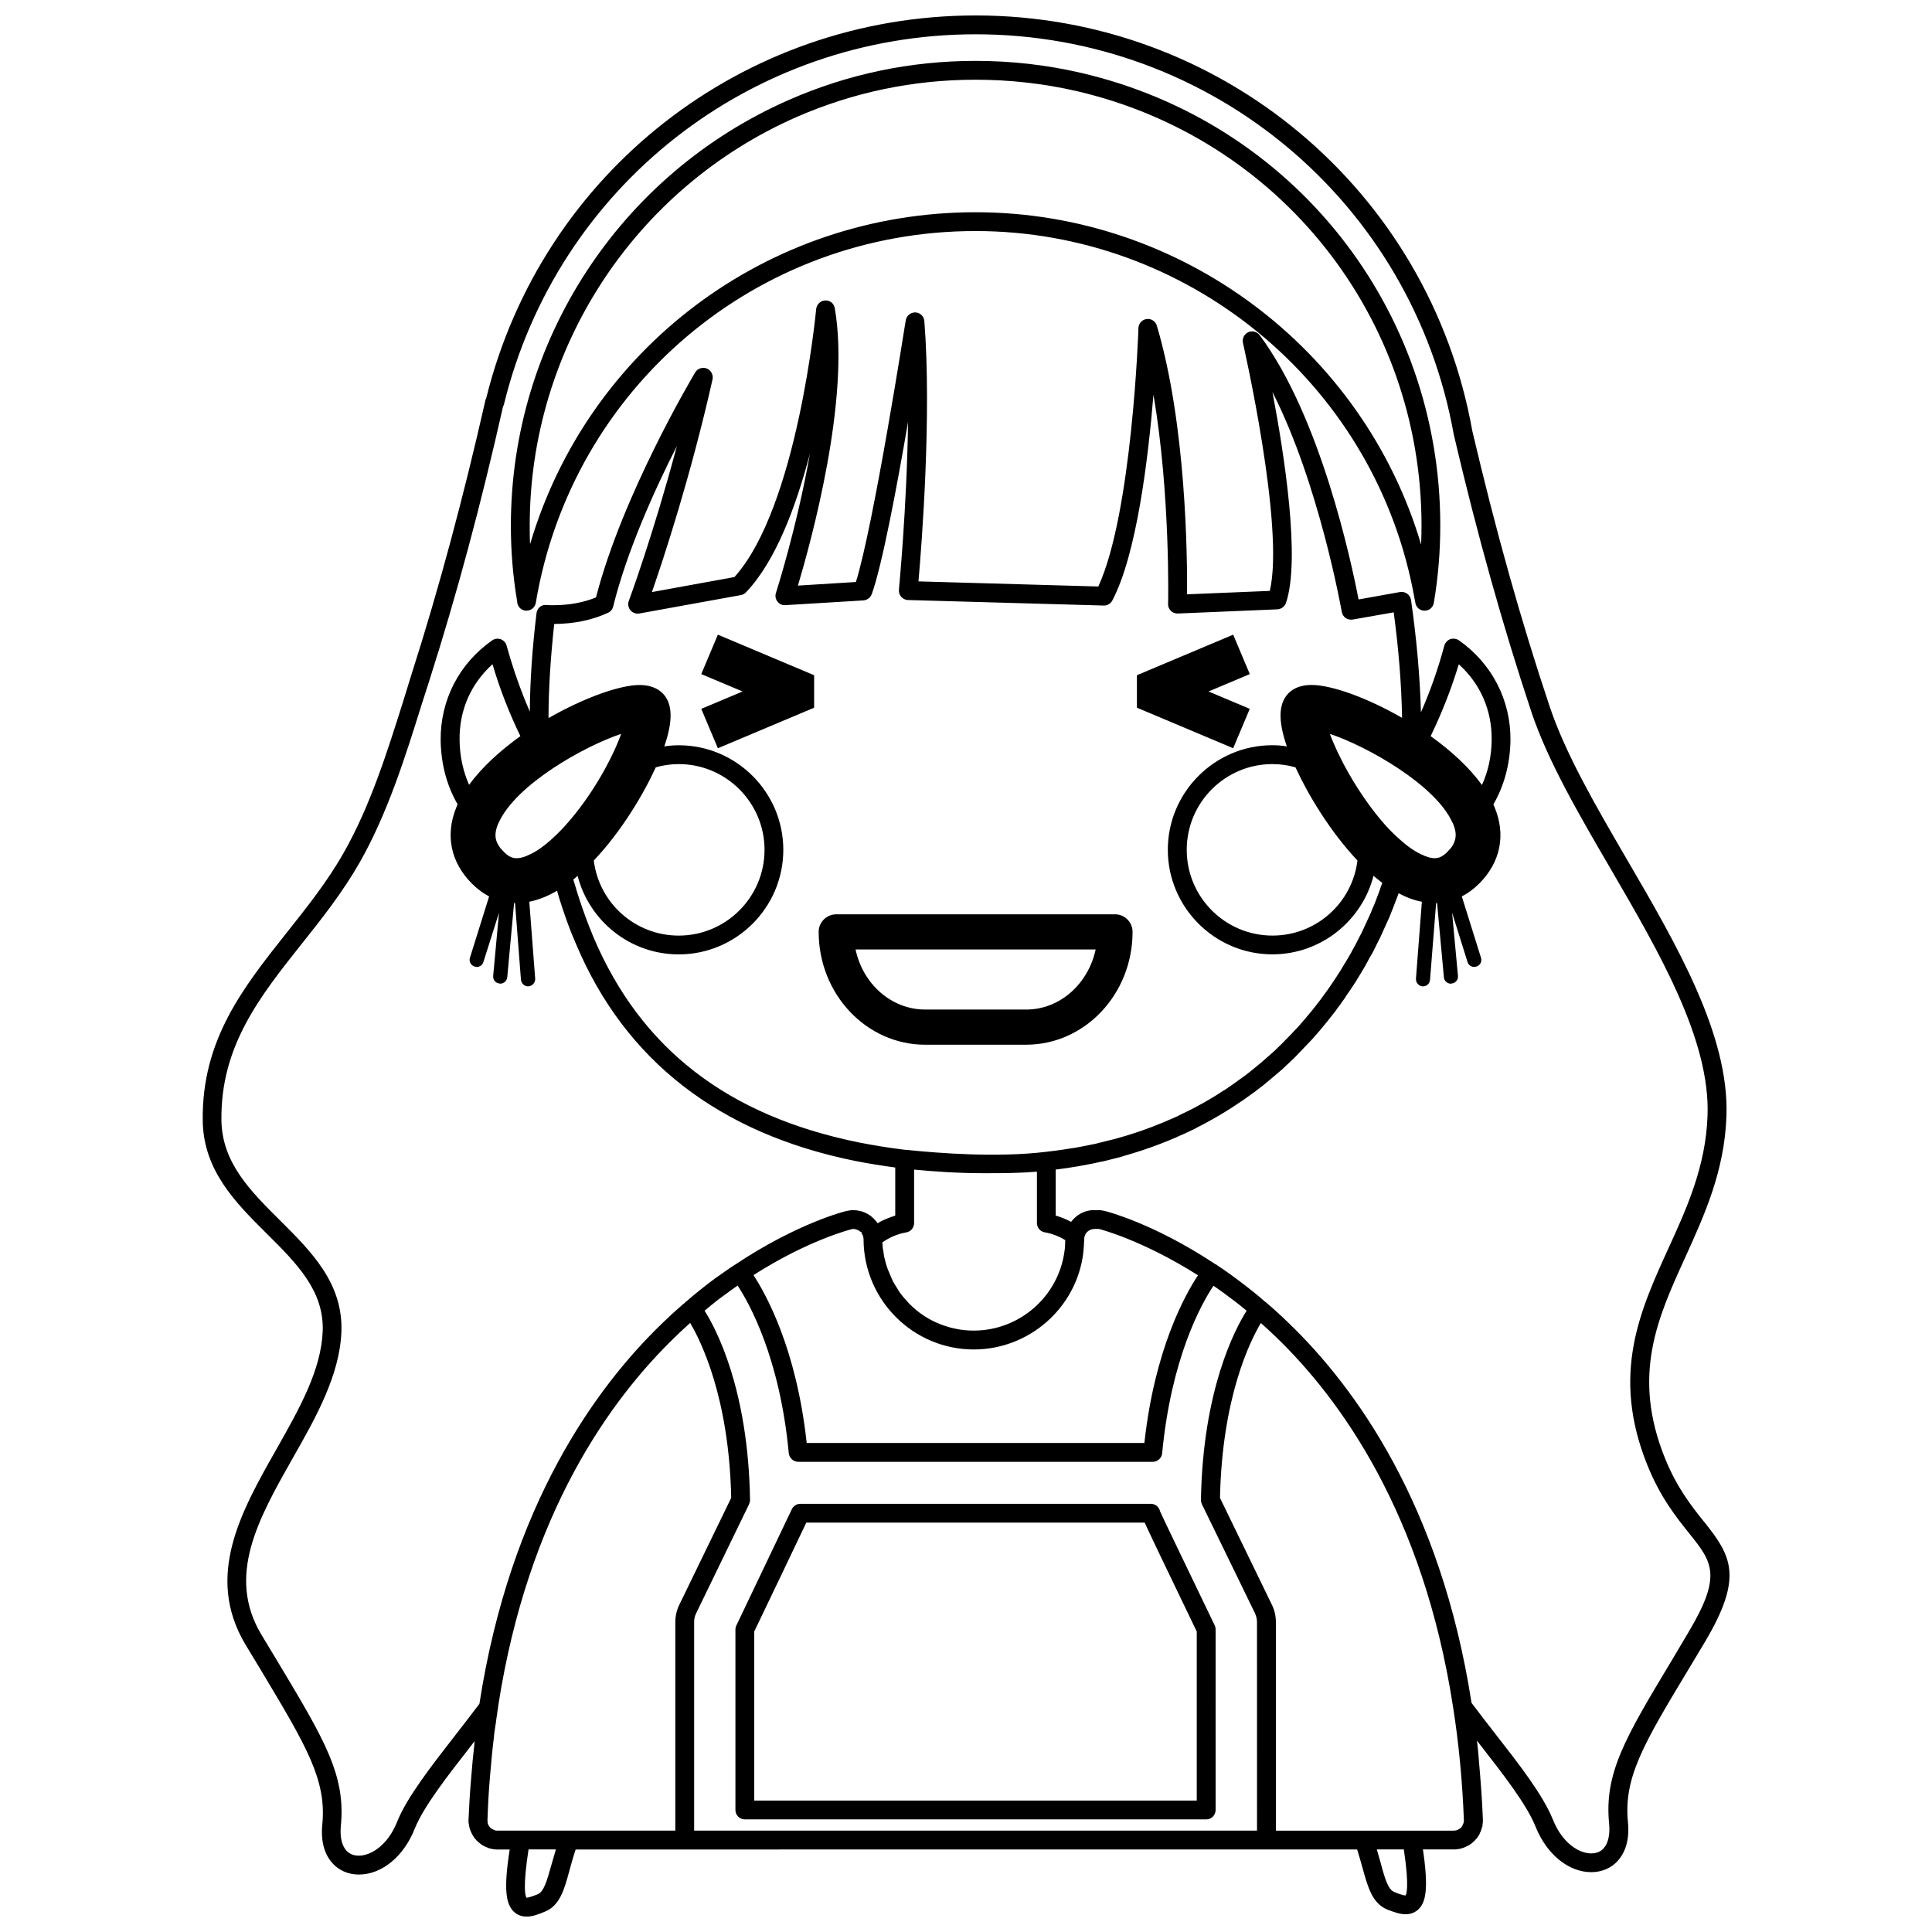
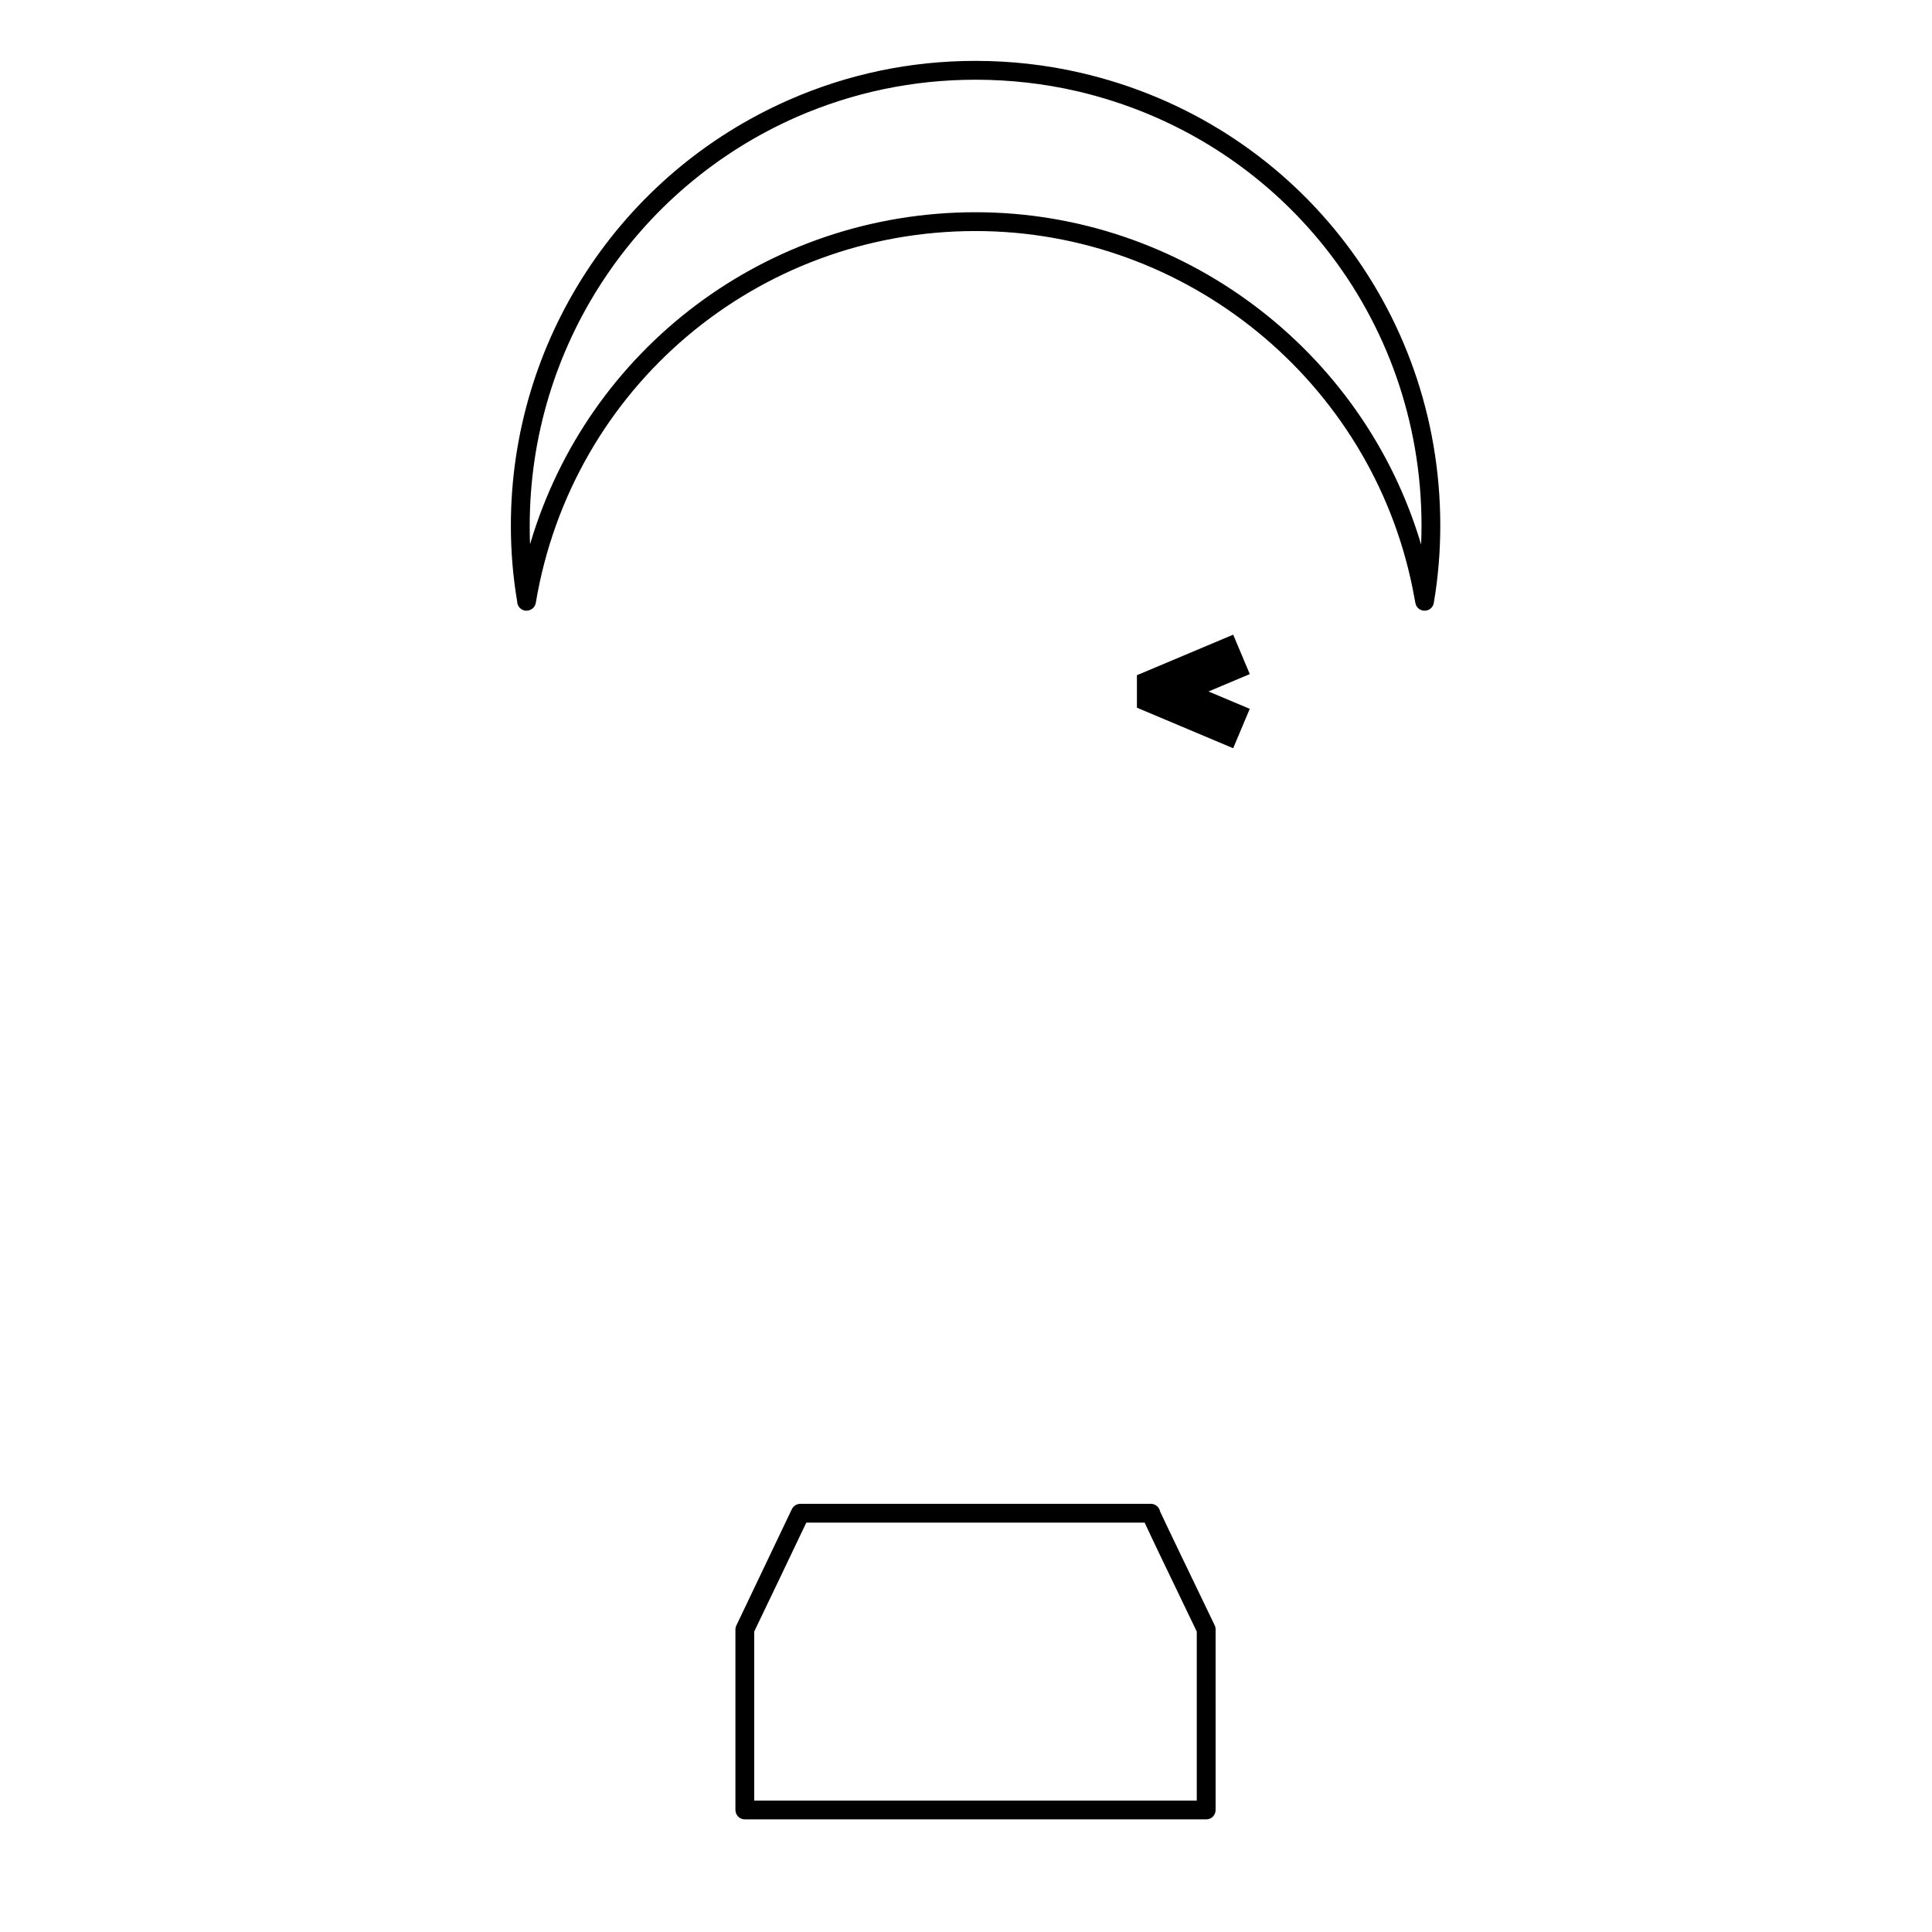
<svg xmlns="http://www.w3.org/2000/svg" width="800px" height="800px" version="1.1" viewBox="144 144 512 512">
  <defs>
    <clipPath id="a">
-       <path d="m197 148.09h406v503.81h-406z" />
-     </clipPath>
+       </clipPath>
  </defs>
  <g clip-path="url(#a)">
-     <path d="m595.53 547.21c-3.176-3.981-7.098-8.867-10.277-16.723-8.918-22.07-1.965-37.234 5.391-53.355 5.086-11.234 10.379-22.824 10.883-37.383 0.754-21.41-13.047-45.141-26.449-68.113-8.363-14.363-16.223-27.91-20.402-40.41-7.609-22.723-14.309-46.652-20.504-73.051-11.391-63.781-66.711-110.08-131.6-110.08-61.664 0-114.97 41.715-129.73 101.47-0.145 0.203-0.203 0.457-0.25 0.711-5.793 25.594-12.344 49.926-19.496 72.297l-2.066 6.699c-4.383 13.906-8.867 28.266-15.973 40.758-4.332 7.652-9.773 14.453-15.012 21.055-11.586 14.605-22.57 28.414-22.324 49.828 0.152 13.301 8.715 21.816 17.035 30.078 7.809 7.758 15.164 15.062 14.762 25.797-0.402 10.277-6.144 20.453-12.242 31.234-9.371 16.523-19.043 33.605-8.266 51.742l4.383 7.254c11.789 19.699 17.18 28.66 16.02 40.457-0.551 5.441 1.16 8.613 2.672 10.277 1.762 1.965 4.281 3.023 7.004 3.023 6.047 0 11.891-4.734 14.812-12.141 2.367-5.894 8.664-13.957 14.762-21.766 0.352-0.504 0.754-0.953 1.113-1.461-0.055 0.246-0.055 0.449-0.055 0.699-0.348 3.125-0.656 6.348-0.906 9.621-0.301 3.473-0.504 7.047-0.656 10.625v0.555s0 0.102 0.051 0.203c0 0.102 0 0.25 0.051 0.352v0.145c0 0.055 0.055 0.152 0.055 0.203 0 0.105 0 0.203 0.051 0.352 0 0 0 0.051 0.051 0.102 0 0.203 0.105 0.508 0.152 0.555 0 0.051 0.152 0.453 0.203 0.504 0 0.055 0.051 0.152 0.102 0.258 0.055 0.102 0.055 0.203 0.105 0.25 0 0.051 0.051 0.102 0.102 0.152 0 0.051 0 0.102 0.051 0.145 0.055 0.105 0.105 0.203 0.152 0.258l0.051 0.051c0 0.051 0.055 0.145 0.152 0.25 0 0.051 0.051 0.102 0.051 0.152 0.055 0.102 0.105 0.145 0.203 0.25 0.055 0.051 0.105 0.152 0.152 0.152 0.051 0.102 0.402 0.504 0.453 0.551 0.105 0.051 0.152 0.152 0.25 0.203l0.055 0.051c0.051 0.105 0.102 0.152 0.145 0.152 0.055 0.051 0.152 0.105 0.258 0.203 0.102 0.051 0.203 0.152 0.203 0.152s0.051 0.051 0.102 0.102c0.051 0 0.152 0.105 0.25 0.203 0.203 0.105 0.453 0.25 0.555 0.309 0.051 0.051 0.102 0.051 0.152 0.102 0.102 0.051 0.145 0.051 0.145 0.051 0.203 0.105 0.605 0.258 0.711 0.309 0.051 0.051 0.504 0.203 0.551 0.203 0.152 0.051 0.508 0.152 0.656 0.152 0.105 0 0.457 0.102 0.555 0.102 0.105 0 0.605 0.051 0.707 0.051h3.43c-1.664 10.629-0.91 14.105 0.75 16.121 0.656 0.754 1.812 1.664 3.727 1.664 1.461 0 2.922-0.504 4.836-1.309 3.981-1.613 5.144-5.793 6.551-11.035 0.457-1.664 0.957-3.473 1.613-5.441h28.918l154.2-0.016h23.988c0.551 1.77 1.004 3.375 1.406 4.836 1.461 5.297 2.625 9.422 6.555 11.082 1.965 0.754 3.426 1.258 4.887 1.258 1.914 0 3.074-0.906 3.727-1.664 1.605-1.863 2.367-5.34 0.855-15.516h8.566c0.145 0 0.25-0.051 0.504-0.051h0.203c0.051-0.051 0.051-0.051 0.102-0.051 0.105 0 0.457-0.051 0.555-0.105 0.051 0 0.453-0.102 0.555-0.145 0.051 0 0.504-0.203 0.551-0.203 0.152-0.055 0.453-0.203 0.605-0.309 0.203-0.051 0.402-0.152 0.555-0.25 0.051-0.051 0.203-0.152 0.348-0.25 0.055 0 0.152-0.051 0.203-0.105 0-0.051 0.055-0.051 0.105-0.102 0.152-0.105 0.25-0.203 0.402-0.352 0.152-0.102 0.301-0.25 0.504-0.453l0.203-0.25 0.203-0.203c0-0.051 0.051-0.051 0.105-0.105v-0.051c0.102-0.102 0.145-0.152 0.145-0.152 0.055-0.051 0.402-0.598 0.457-0.707 0.051-0.051 0.145-0.25 0.195-0.402l0.055-0.152s0-0.051 0.051-0.145c0.102-0.105 0.102-0.152 0.152-0.203 0-0.055 0.051-0.152 0.051-0.25 0.051-0.055 0.051-0.105 0.051-0.105 0.051-0.102 0.152-0.453 0.152-0.555l0.051-0.102c0.051-0.105 0.051-0.152 0.051-0.152 0.055-0.102 0.105-0.203 0.105-0.504 0-0.203 0.051-0.453 0.051-0.508l0.051-0.402v-0.656c-0.203-5.289-0.605-10.48-1.059-15.566v-0.152c-0.145-1.715-0.301-3.426-0.504-5.141 0.25 0.352 0.555 0.707 0.805 1.059 6.047 7.758 12.344 15.82 14.711 21.715 2.922 7.359 8.766 12.09 14.762 12.09 2.769 0 5.289-1.059 7.004-2.973 1.566-1.715 3.273-4.887 2.719-10.328-1.152-11.789 4.18-20.758 16.027-40.41l4.383-7.305c10.301-17.348 6.977-22.84-0.277-31.91zm-305.41 91.039c-1.258 4.484-2.016 7.055-3.633 7.758-0.707 0.25-2.211 0.906-2.973 0.906-0.352-0.551-0.953-2.973 0.555-12.797h7.25c-0.441 1.461-0.848 2.875-1.199 4.133zm4.637-9.117h-19.297c-0.152-0.055-0.309-0.105-0.352-0.105h-0.051c-0.105 0-0.105-0.051-0.152-0.051-0.203-0.152-0.203-0.203-0.402-0.203-0.152-0.105-0.301-0.203-0.352-0.25-0.102-0.055-0.145-0.152-0.25-0.203-0.051-0.055-0.102-0.105-0.102-0.152-0.051-0.051-0.051-0.105-0.105-0.105 0-0.051-0.051-0.051-0.051-0.102h-0.051c0-0.102-0.051-0.152-0.105-0.203-0.051-0.102-0.102-0.25-0.145-0.301-0.055-0.055-0.055-0.203-0.105-0.309 0-0.102-0.051-0.605-0.051-0.707v-0.105c0.051-1.863 0.152-3.777 0.25-5.691 0.105-1.914 0.25-3.777 0.402-5.644 0.301-3.777 0.656-7.453 1.109-11.078v-0.203c0.152-1.16 0.309-2.316 0.508-3.477 0.051-0.605 0.145-1.16 0.25-1.762 0.051-0.605 0.152-1.16 0.25-1.719 0.051-0.145 0.051-0.348 0.051-0.504 7.91-51.34 29.926-81.617 47.062-98.09 1.258-1.258 2.57-2.418 3.828-3.578 2.82 4.731 10.328 19.75 10.883 46.352l-13.754 28.336c-0.707 1.41-1.059 3.027-1.059 4.586v55.27zm33.199 0v-55.27c0-0.805 0.152-1.605 0.551-2.367l14.008-28.867c0.152-0.348 0.25-0.75 0.25-1.152-0.453-29.371-9.07-45.449-12.043-50.129 1.008-0.855 2.266-1.863 3.727-3.023 0.906-0.656 1.914-1.41 2.973-2.172 0.656-0.504 1.359-0.953 2.066-1.461 3.066 4.691 11.184 19.094 13.547 44.438 0.152 1.258 1.211 2.266 2.519 2.266h93.961c1.258 0 2.367-1.008 2.469-2.266 2.414-25.242 10.328-39.5 13.598-44.387 0.91 0.605 1.812 1.258 2.719 1.914 2.066 1.512 4.133 3.066 6.047 4.684v0.051c-3.023 4.785-11.586 20.863-12.086 50.078 0 0.402 0.102 0.805 0.25 1.152l14.055 28.867c0.348 0.754 0.551 1.562 0.551 2.367l0.004 55.277zm44.387-158.3c0.152 0.258 0.309 0.555 0.309 0.555l0.145 0.504c0 0.105 0 0.203 0.055 0.309-0.055 0.051 0 0.102 0 0.152 0 16.117 13.098 29.27 29.223 29.27 14.559 0 27.055-10.883 28.969-25.293 0.152-1.316 0.25-2.672 0.301-4.332v-0.051-0.059c0-0.051 0-0.051 0.055-0.102 0.25-1.211 1.309-2.117 2.867-2.117h0.051c0.055 0.051 0.555 0 0.605 0 0.203 0 0.402 0.051 0.656 0.102 0.105 0.055 11.082 2.828 25.902 12.191-3.43 5.144-11.488 19.602-14.207 44.438l-89.492 0.004c-2.719-24.988-10.781-39.398-14.105-44.488 14.605-9.32 25.738-12.086 26.098-12.191 0.051 0 0.402-0.051 0.504-0.051 0.152 0.051 0.352 0.102 0.508 0.102 0.25 0.055 0.402 0.203 0.656 0.203 0.102 0.105 0.402 0.352 0.504 0.402l0.508 0.203-0.16 0.098v0.102c0.051 0 0.051 0.051 0.051 0.051zm-106.55-130.69c-0.105-7.91 2.973-14.914 8.711-20.102 0 0 0.051 0.051 0.051 0.105 1.918 6.5 4.383 12.797 7.356 18.941-5.34 3.828-10.176 8.211-13.598 12.898-1.562-3.531-2.469-7.508-2.519-11.844zm24.887 25.797c-2.621 2.469-4.934 3.981-6.801 4.731-0.203 0.105-0.402 0.203-0.555 0.258-0.906 0.348-1.762 0.504-2.414 0.504-0.855 0-1.914-0.203-3.375-1.664-0.055-0.051-0.105-0.102-0.105-0.152-0.707-0.656-1.211-1.309-1.512-1.965-0.051-0.051-0.051-0.051-0.051-0.051-0.805-1.566-0.711-3.176 0.102-5.188 0.051-0.152 0.152-0.352 0.25-0.504 4.586-10.027 22.57-20.152 32.398-23.426-2.117 5.894-6.902 14.965-13.305 22.566-1.609 1.918-3.172 3.582-4.633 4.891zm27.105-18.59c1.914-0.551 3.981-0.855 6.098-0.855 12.496 0 22.727 10.184 22.727 22.723 0 12.543-10.227 22.727-22.727 22.727-11.586 0-21.156-8.672-22.52-19.902 7.301-7.664 13.246-17.691 16.422-24.691zm-20.707 28.766c3.066 11.941 13.906 20.809 26.797 20.809 15.266 0 27.711-12.445 27.711-27.711 0-15.262-12.445-27.711-27.711-27.711-1.309 0-2.57 0.105-3.828 0.309 2.367-6.902 2.215-11.387-0.453-14.105-1.461-1.41-3.477-2.172-6.098-2.172-5.289 0-14.812 3.43-24.133 8.766 0-7.758 0.555-16.121 1.512-24.938 5.238-0.051 10.027-1.008 14.258-2.973 0.707-0.301 1.211-0.953 1.367-1.664 3.578-14.508 10.879-30.73 16.879-42.516-6.297 23.625-12.645 40.809-12.746 41.055-0.301 0.805-0.145 1.77 0.453 2.469 0.555 0.656 1.461 1.008 2.316 0.855l26.957-4.887c0.504-0.105 1.008-0.352 1.359-0.754 7.863-8.262 13.25-22.723 16.93-36.777-3.426 19.496-8.922 36.676-9.02 36.98-0.25 0.754-0.102 1.613 0.402 2.266 0.504 0.656 1.309 1.059 2.117 0.953l20.707-1.258c0.953-0.102 1.809-0.707 2.168-1.656 2.672-7.305 6.648-28.266 9.621-45.648-0.309 22.777-2.418 44.188-2.418 44.488-0.051 0.656 0.152 1.367 0.605 1.863 0.453 0.5 1.109 0.855 1.812 0.855l51.891 1.461c0.855 0.051 1.812-0.504 2.266-1.367 6.449-12.34 9.473-37.434 10.883-54.508 4.527 26.551 3.879 55.113 3.879 55.469-0.051 0.656 0.25 1.367 0.754 1.812 0.453 0.504 1.109 0.707 1.809 0.707l26.398-1.109c1.008-0.051 1.914-0.711 2.266-1.664 3.879-11.387-0.352-38.945-3.578-55.93 12.445 24.484 18.289 57.887 18.383 58.289 0.105 0.605 0.457 1.211 1.008 1.613 0.555 0.348 1.211 0.504 1.863 0.402l10.883-1.914c1.309 9.723 2.066 19.094 2.215 27.961-9.273-5.344-18.691-8.715-23.988-8.715-2.621 0-4.684 0.754-6.098 2.172-2.664 2.719-2.82 7.25-0.453 14.105-1.258-0.203-2.519-0.309-3.828-0.309-15.266 0-27.711 12.449-27.711 27.711 0 15.266 12.445 27.711 27.711 27.711 12.848 0 23.73-8.867 26.801-20.809 0.75 0.656 1.562 1.258 2.316 1.863l-0.055 0.203-0.348 0.906-0.223 0.719-1.16 3.07-0.203 0.555-0.352 0.805-0.402 0.906-0.254 0.707-2.113 4.586-0.352 0.754-1.562 3.023-0.301 0.555-0.605 1.109-0.402 0.754-0.707 1.211-0.656 1.109s-0.25 0.453-0.301 0.453c-0.754 1.367-1.613 2.672-2.469 3.981l-1.258 1.863-0.453 0.656-0.504 0.707-1.609 2.219-0.855 1.109-0.352 0.453-1.152 1.461c-1.16 1.41-2.371 2.828-3.777 4.438l-1.125 1.148-0.402 0.453-2.57 2.625-0.453 0.453-1.16 1.109-0.348 0.352-1.41 1.258c-1.512 1.359-3.125 2.719-4.836 4.082l-1.41 1.113-0.402 0.301-3.231 2.312-0.504 0.352-1.461 1.004-0.453 0.254-1.715 1.109c-2.414 1.512-4.984 2.922-7.656 4.281l-0.453 0.203-1.664 0.805-0.551 0.305-1.715 0.75-0.605 0.25-1.715 0.754-0.555 0.203-2.117 0.855c-2.922 1.109-5.945 2.117-9.02 2.973l-0.547 0.16-4.637 1.152-0.754 0.203-2.016 0.402-0.75 0.152-2.066 0.402-0.555 0.102c-2.57 0.402-5.184 0.805-8.012 1.113-12.594 1.512-27.762 0.402-36.98-0.555h-0.203c-4.18-0.504-8.16-1.152-12.293-1.965-34.711-7.055-57.738-24.844-70.277-54.41l-1.16-2.871c-1.109-2.871-2.168-5.844-3.223-9.219l-0.656-2.215c-0.055 0-0.203-0.656-0.203-0.656l-0.105-0.301c0.406-0.309 0.758-0.613 1.16-0.965zm239.66-24.082c-3.375-4.691-8.262-9.125-13.598-12.949 2.973-6.144 5.492-12.543 7.453-19.043 5.742 5.188 8.816 12.191 8.715 20.102-0.051 4.336-0.957 8.363-2.57 11.891zm-22.016 14.207c-1.562-1.359-3.223-3.066-4.984-5.188-6.352-7.656-11.133-16.676-13.305-22.566 9.824 3.273 27.859 13.402 32.445 23.426 0.102 0.145 0.203 0.348 0.25 0.504 0.855 2.066 0.855 3.672 0.051 5.238-0.301 0.656-0.801 1.309-1.512 1.965 0 0.055-0.051 0.105-0.102 0.152-0.605 0.605-1.211 1.059-1.77 1.309-0.504 0.25-1.059 0.352-1.605 0.352-0.66 0-1.516-0.152-2.469-0.555-0.152 0-0.309-0.102-0.453-0.203-1.809-0.703-4.027-2.113-6.547-4.434zm-27.406-18.891c3.223 7.055 9.168 17.027 16.426 24.688-1.359 11.23-10.934 19.902-22.52 19.902-12.543 0-22.723-10.184-22.723-22.727 0-12.539 10.176-22.723 22.723-22.723 2.113 0 4.129 0.305 6.094 0.859zm-103.08 123.23c1.152-0.203 2.012-1.258 2.012-2.469v-14.156c5.188 0.504 11.688 0.957 18.496 0.957 2.867 0 5.742 0 8.559-0.105 1.863-0.051 3.68-0.152 5.496-0.301v13.598c0 1.211 0.855 2.266 2.062 2.469 1.969 0.352 3.777 1.059 5.441 2.066 0 1.008-0.051 2.016-0.203 2.973-1.605 11.992-11.941 21.008-24.031 21.008-1.664 0-3.273-0.145-4.887-0.504-0.805-0.152-1.566-0.352-2.316-0.605-2.324-0.707-4.488-1.762-6.449-3.125-0.605-0.402-1.211-0.855-1.77-1.359-0.551-0.453-1.152-1.008-1.715-1.566l-1.562-1.762c-0.453-0.555-0.91-1.109-1.258-1.715l-1.059-1.715c-0.293-0.438-0.496-0.891-0.695-1.344l-1.109-2.621c-0.25-0.711-0.504-1.41-0.656-2.172l-0.051-0.203c-0.203-0.707-0.352-1.406-0.402-2.117l-0.051-0.348c-0.152-0.555-0.203-1.16-0.203-1.719-0.047-0.141-0.047-0.344-0.047-0.492 1.914-1.363 4.078-2.269 6.398-2.672zm132.25 175.73c-0.754 0-2.266-0.605-2.973-0.906-1.613-0.656-2.418-3.223-3.633-7.758-0.301-1.109-0.656-2.266-1.004-3.527h7.152c1.562 10.277 0.605 12.039 0.457 12.191zm15.414-19.348c-0.051 0.051-0.145 0.508-0.203 0.508 0 0.051-0.203 0.402-0.203 0.453-0.051 0.051-0.145 0.203-0.203 0.301-0.051 0.051-0.102 0.105-0.102 0.152-0.105 0.051-0.203 0.102-0.301 0.203l-0.055 0.051c-0.145 0-0.25 0.105-0.348 0.203-0.055 0.051-0.152 0.051-0.203 0.105-0.105 0-0.203 0.051-0.258 0.102-0.102 0-0.145 0-0.203 0.051-0.051 0-0.348 0-0.504 0.055h-11.184l-12.684-0.004h-23.324v-55.281c0-1.562-0.348-3.176-1.059-4.586l-13.754-28.312c0.551-26.602 7.961-41.562 10.828-46.352 1.258 1.109 2.57 2.316 3.883 3.578 17.078 16.426 39.145 46.805 47.055 98.191 1.512 9.523 2.469 19.598 2.871 30.027 0 0.051-0.051 0.504-0.051 0.555zm59.551-50.383-4.332 7.305c-12.395 20.605-18.035 30.027-16.676 43.48 0.25 2.828-0.25 5.144-1.461 6.449-1.008 1.152-2.367 1.359-3.324 1.359-3.223 0-7.656-2.769-10.125-8.961-2.621-6.555-9.121-14.867-15.418-22.93-2.117-2.719-4.231-5.441-6.144-8.012-8.16-52.547-30.883-83.734-48.465-100.66-2.066-2.016-4.082-3.836-6.098-5.547l-0.102-0.051c-2.117-1.863-4.383-3.672-6.75-5.441-1.969-1.508-4.035-2.969-6.102-4.332-0.047-0.047-0.047-0.098-0.098-0.098-0.051-0.051-0.152-0.102-0.203-0.051l-0.504-0.352c-16.07-10.578-28.363-13.703-28.824-13.805-0.598-0.145-1.258-0.25-1.914-0.25-0.203 0-0.453 0-0.301 0.051-0.051 0-0.605-0.051-0.656-0.051-2.469 0-4.691 1.211-6.098 3.125-1.316-0.707-2.672-1.258-4.086-1.664v-12.191c2.066-0.25 4.086-0.555 6.098-0.906l0.555-0.105 2.168-0.402 0.805-0.145 2.066-0.457 0.805-0.145 4.836-1.211 0.617-0.211c3.176-0.906 6.348-1.914 9.723-3.223l1.914-0.754 0.605-0.25 1.812-0.754 0.605-0.301 1.762-0.754 0.605-0.301c0.605-0.309 1.211-0.555 1.809-0.855l0.457-0.258c2.769-1.406 5.492-2.918 8.16-4.578l1.656-1.059 0.457-0.309 1.512-1.008 0.551-0.348 3.43-2.469s0.348-0.309 0.402-0.309c0.504-0.398 1.004-0.801 1.562-1.203 1.715-1.41 3.375-2.828 5.144-4.332l1.309-1.258 0.402-0.352 1.211-1.152 0.453-0.453 4.484-4.691c1.309-1.461 2.57-2.922 3.981-4.684l0.957-1.211 0.398-0.504 0.91-1.16 0.402-0.598 0.855-1.113 0.402-0.605 0.805-1.109c0-0.051 0.398-0.656 0.398-0.656l1.16-1.664c0.906-1.359 1.762-2.719 2.57-4.082l0.957-1.613s0.402-0.656 0.402-0.707l0.551-1.008 0.402-0.754 0.605-1.008c0-0.051 0.402-0.75 0.402-0.75l1.367-2.769 0.398-0.754 2.215-4.887 0.301-0.656 0.402-1.008 0.309-0.805 0.25-0.605 1.367-3.578 0.145-0.402c2.016 1.109 4.086 1.863 6.152 2.266l-1.566 20.402c-0.051 1.008 0.707 1.914 1.715 2.016h0.152c1.008 0 1.812-0.754 1.863-1.77l1.613-20.297c0.102 0 0.195 0 0.25-0.055l1.809 19.699c0.055 0.957 0.91 1.715 1.863 1.715 0.051 0 0.105 0 0.152-0.051 1.059-0.051 1.812-1.008 1.715-2.016l-1.551-16.738 4.082 13.047c0.309 1.008 1.367 1.562 2.367 1.211 1.008-0.309 1.516-1.367 1.211-2.316l-5.09-16.273c1.613-0.805 3.176-1.965 4.586-3.375 5.691-5.691 7.152-12.949 4.082-20.305-0.102-0.25-0.203-0.453-0.301-0.707 2.82-4.836 4.434-10.629 4.527-16.977 0.105-10.629-4.887-20.305-13.652-26.5-0.707-0.453-1.562-0.555-2.316-0.309-0.75 0.309-1.309 0.91-1.562 1.719-1.613 6.039-3.68 11.934-6.195 17.684-0.25-9.473-1.152-19.445-2.621-29.773-0.105-0.656-0.453-1.258-1.008-1.664-0.555-0.402-1.211-0.555-1.914-0.453l-10.984 1.965c-1.969-10.176-10.133-48.465-26.199-70.023-0.711-0.957-1.969-1.258-3.027-0.805-1.109 0.504-1.664 1.715-1.406 2.871 0.102 0.504 11.133 48.719 7.106 65.691l-21.918 0.906c0.051-9.926-0.203-44.84-8.012-71.188-0.352-1.16-1.461-1.914-2.672-1.77-1.258 0.152-2.168 1.16-2.211 2.418 0 0.504-1.664 49.016-10.629 68.469l-47.664-1.355c0.855-9.672 3.527-43.934 1.562-68.965-0.102-1.258-1.109-2.266-2.367-2.316h-0.102c-1.211 0-2.266 0.906-2.469 2.117-0.105 0.555-8.465 54.16-13.199 69.324l-15.367 0.957c3.473-11.688 13.957-49.574 9.77-73.504-0.203-1.211-1.203-2.117-2.519-2.066-1.258 0.051-2.262 1.008-2.414 2.266-0.051 0.504-4.938 52.496-21.664 71.039l-21.867 3.981c3.066-8.816 10.328-30.832 16.066-56.375 0.25-1.203-0.402-2.414-1.512-2.867-1.16-0.453-2.469 0-3.074 1.004-0.805 1.367-19.297 32.496-26.301 59.656-3.324 1.359-7.152 2.062-11.285 2.062-0.656 0-1.309 0-1.914-0.051-1.359-0.145-2.414 0.91-2.57 2.215-1.109 9.164-1.715 17.887-1.77 26.047-1.965-4.535-3.672-9.168-5.09-13.855-0.348-1.211-0.707-2.418-1.059-3.629-0.203-0.805-0.805-1.41-1.562-1.719-0.754-0.25-1.613-0.145-2.266 0.309-8.816 6.191-13.754 15.863-13.652 26.5 0.102 6.348 1.664 12.09 4.484 16.93-0.102 0.25-0.203 0.504-0.301 0.75-3.027 7.356-1.566 14.609 4.125 20.305 1.41 1.41 2.922 2.519 4.535 3.375l-5.09 16.273c-0.309 0.953 0.25 2.012 1.258 2.316 0.953 0.348 2.012-0.203 2.316-1.211l4.133-13.047-1.539 16.719c-0.102 1.008 0.656 1.969 1.664 2.016 0.105 0.051 0.152 0.051 0.203 0.051 0.957 0 1.762-0.75 1.863-1.715l1.812-19.699c0.102 0.055 0.145 0.055 0.25 0.055l1.562 20.297c0.105 1.008 0.906 1.77 1.863 1.77h0.152c1.059-0.105 1.809-1.008 1.762-2.016l-1.562-20.402c2.519-0.508 4.984-1.512 7.356-2.922l0.504 1.762c1.059 3.43 2.168 6.555 3.324 9.527l1.258 2.973c13 30.781 37.887 50.027 73.809 57.332 3.578 0.707 7.098 1.258 10.73 1.762v12.746c-1.613 0.508-3.231 1.16-4.691 2.016-0.102-0.152-0.203-0.309-0.301-0.453-0.051 0-0.352-0.402-0.402-0.402-0.102-0.152-0.352-0.457-0.504-0.555-0.105-0.102-0.352-0.301-0.402-0.352-0.203-0.145-0.352-0.301-0.555-0.402-0.203-0.145-0.352-0.25-0.453-0.301-0.105-0.051-0.352-0.152-0.504-0.203v-0.051c-0.203-0.105-0.402-0.203-0.555-0.203-0.051-0.051-0.152-0.105-0.203-0.105-0.203-0.102-0.402-0.145-0.555-0.145-0.102-0.055-0.551-0.152-0.656-0.152-0.102-0.051-0.605-0.105-0.656-0.105h-0.25c-0.309-0.051-0.754-0.051-1.059 0-0.105 0-0.25 0-0.352 0.055-0.152 0-0.707 0.102-0.855 0.145-0.102 0-12.898 3.125-29.473 14.207-0.055 0-0.055 0.051-0.105 0.051-0.75 0.508-1.461 0.957-2.168 1.461-1.008 0.711-2.016 1.41-3.027 2.117-1.461 1.059-2.769 2.117-3.926 3.027-1.41 1.109-2.519 2.066-3.375 2.82l-0.457 0.352c-0.145 0.152-0.301 0.25-0.398 0.402-0.152 0.102-0.309 0.203-0.457 0.348-1.762 1.516-3.523 3.125-5.34 4.891-17.633 16.977-40.355 48.211-48.516 100.91-2.016 2.672-4.18 5.496-6.348 8.266-6.297 8.105-12.852 16.473-15.469 23.02-2.469 6.195-6.902 8.969-10.184 8.969-0.906 0-2.262-0.25-3.269-1.359-1.211-1.367-1.715-3.633-1.461-6.449 1.359-13.453-4.289-22.871-16.68-43.527l-4.379-7.254c-9.324-15.617-0.754-30.73 8.309-46.754 6.144-10.781 12.445-21.961 12.902-33.453 0.504-12.898-8.016-21.363-16.227-29.523-7.961-7.906-15.418-15.367-15.566-26.598-0.25-19.648 10.227-32.805 21.262-46.707 5.344-6.699 10.883-13.703 15.422-21.664 7.356-13 11.941-27.609 16.375-41.766l2.117-6.602c7.152-22.418 13.703-46.754 19.445-72.348 0.102-0.203 0.203-0.402 0.25-0.605 14.125-57.727 65.512-98.082 125.01-98.082 62.473 0 115.73 44.535 126.71 106.1 6.246 26.652 13 50.734 20.605 73.605 4.383 13 12.395 26.754 20.906 41.363 13 22.32 26.449 45.445 25.738 65.445-0.453 13.547-5.543 24.68-10.48 35.469-7.453 16.375-15.164 33.25-5.441 57.277 3.43 8.516 7.664 13.754 11.035 17.984 6.106 7.613 8.879 11.09-0.191 26.254z" />
-   </g>
+     </g>
  <path d="m430.48 163.31c-9.117-2.117-18.488-3.176-27.961-3.176-17.18 0-33.805 3.477-49.422 10.332-44.793 19.648-73.711 63.93-73.711 112.8 0 6.648 0.508 13.25 1.664 20.102 0 1.309 1.008 2.367 2.266 2.465h0.203c1.211 0 2.266-0.855 2.469-2.062 9.57-57.082 58.59-98.543 116.53-98.543 56.023 0 104.74 39.801 115.82 94.617 0.25 1.309 0.504 2.621 0.75 3.93 0.203 1.203 1.211 2.062 2.418 2.062 1.258 0 2.266-0.855 2.469-2.062 1.152-6.758 1.715-13.652 1.715-20.504 0.008-57.641-39.137-106.96-95.211-119.96zm90.129 125c-15.316-51.641-63.379-88.066-118.09-88.066-55.27 0-102.78 36.223-118.04 87.965-0.098-1.613-0.098-3.273-0.098-4.938 0-46.91 27.762-89.375 70.734-108.27 15.012-6.551 30.938-9.875 47.41-9.875 9.07 0 18.086 1.008 26.852 3.027 53.758 12.492 91.34 59.848 91.34 115.12 0 1.664-0.051 3.375-0.102 5.039z" />
  <path d="m451.44 544.54c-0.25-1.16-1.258-2.016-2.469-2.016h-92.852c-1.008 0-1.914 0.605-2.316 1.512-0.402 0.855-8.969 18.844-14.66 30.738-0.152 0.301-0.25 0.707-0.25 1.059v47.805c0 1.41 1.109 2.519 2.519 2.519h122.27c1.367 0 2.469-1.109 2.469-2.519l-0.004-47.812c0-0.352-0.051-0.754-0.25-1.113-5.543-11.531-14.059-29.164-14.461-30.172zm9.723 76.629h-117.29v-44.789c2.012-4.125 11.133-23.277 13.801-28.863h89.68c1.309 2.867 4.731 10.078 13.801 28.863v44.789z" />
-   <path d="m389.17 420.86h26.758c15.566 0 28.215-13.395 28.215-29.922 0-2.519-2.066-4.637-4.637-4.637l-73.914 0.004c-2.57 0-4.637 2.117-4.637 4.637 0 16.516 12.645 29.918 28.215 29.918zm45.191-25.238c-1.969 9.125-9.473 15.922-18.438 15.922l-26.754-0.004c-8.961 0-16.52-6.801-18.434-15.922z" />
-   <path d="m359.75 322.94-25.508-10.746-4.398 10.449 10.938 4.606-10.938 4.602 4.398 10.441 25.508-10.742z" />
  <path d="m475.2 331.85-10.934-4.602 10.941-4.606-4.398-10.449-25.512 10.746v8.609l25.508 10.742z" />
</svg>